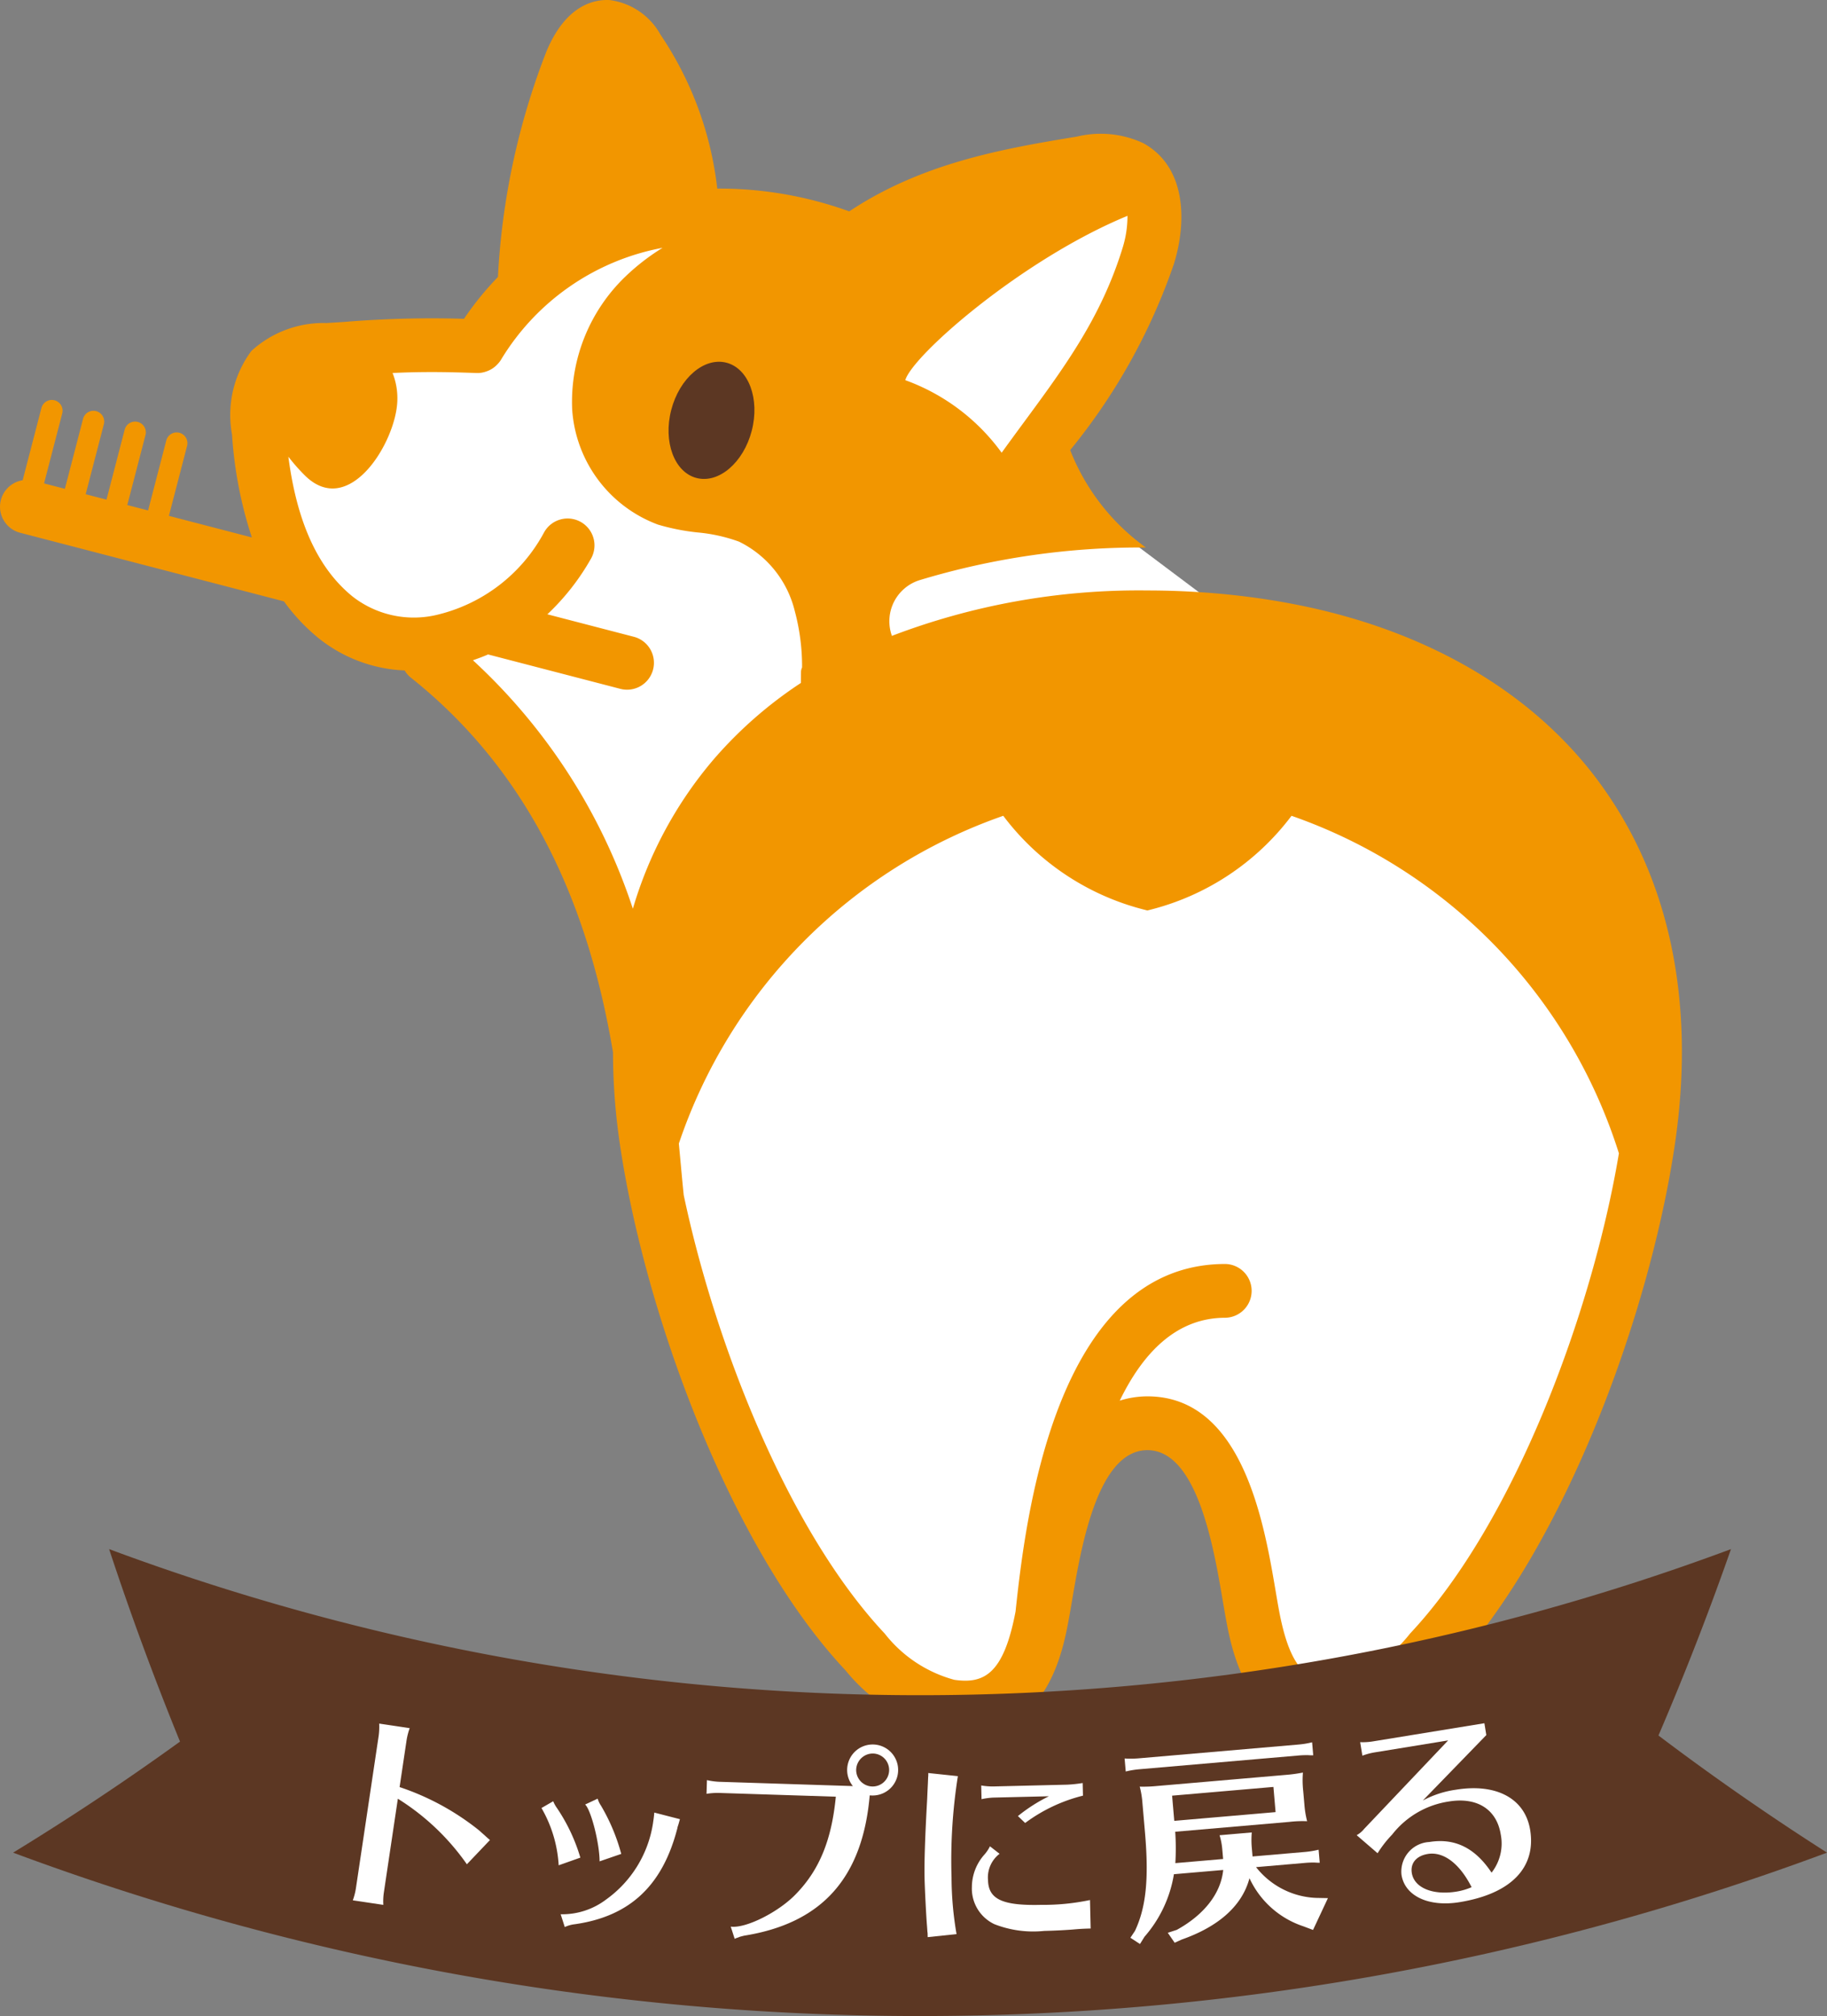
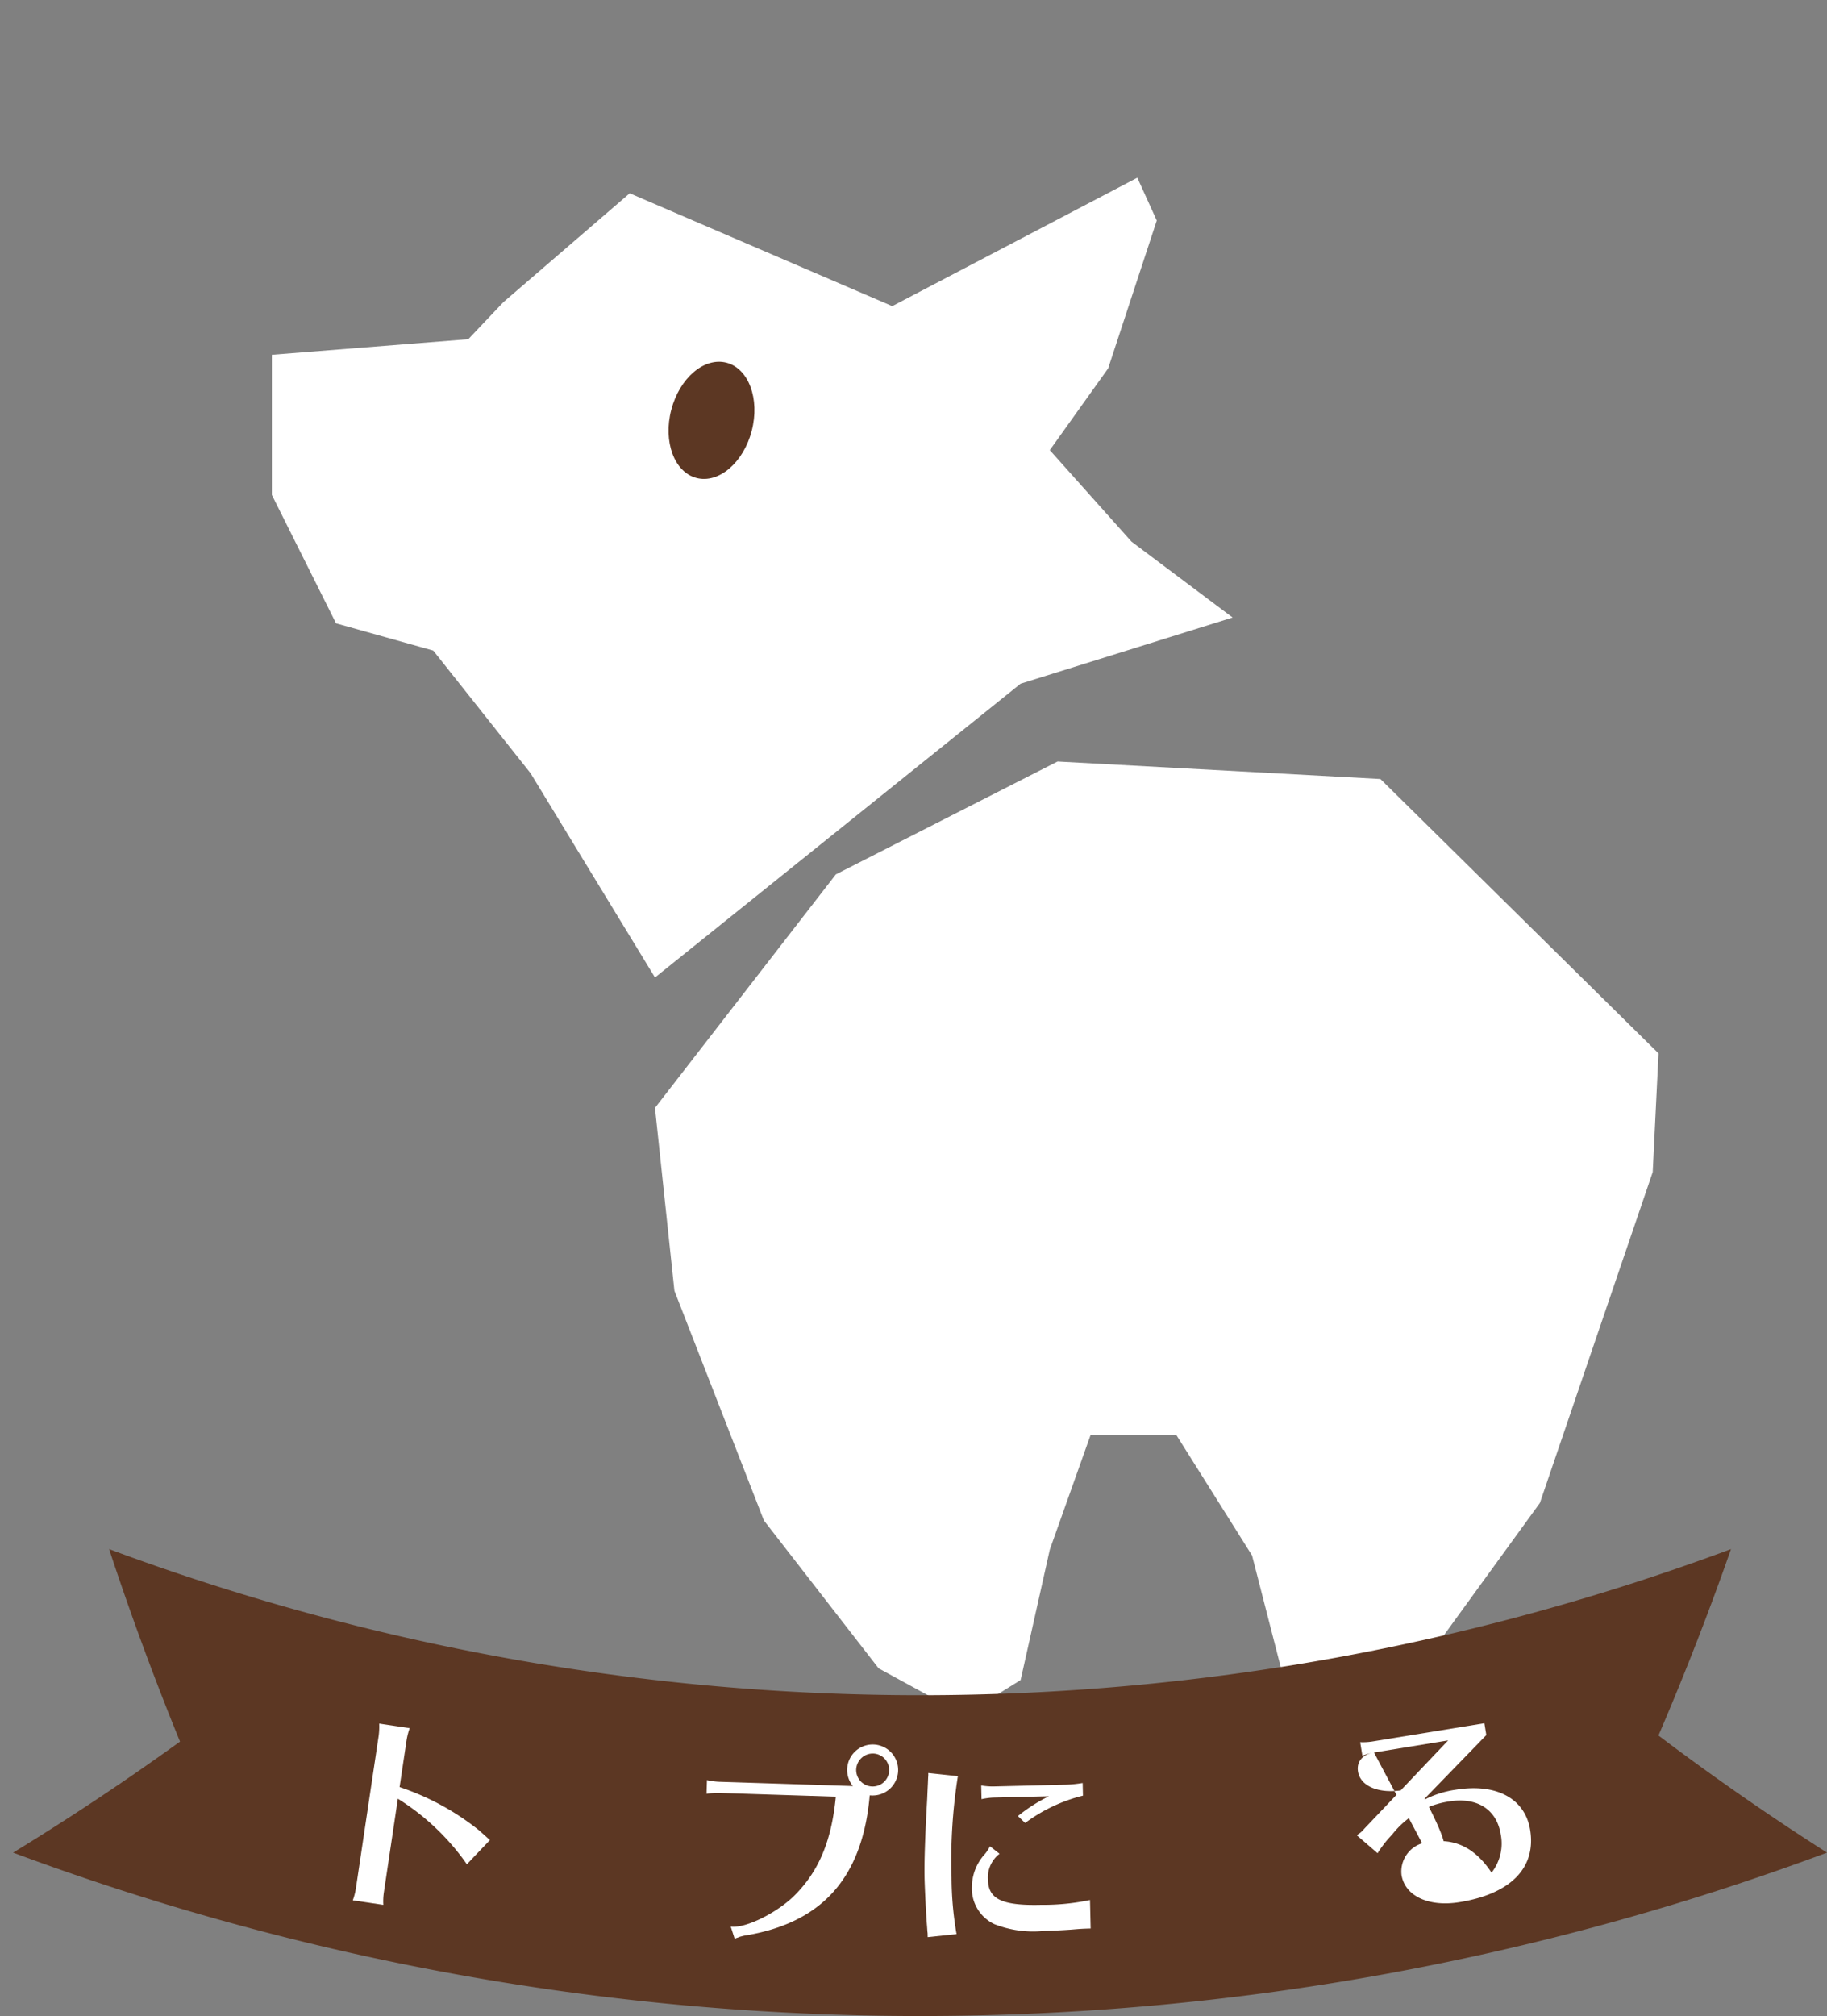
<svg xmlns="http://www.w3.org/2000/svg" width="162.18" height="178.855" viewBox="0 0 162.18 178.855">
  <rect x="0" y="0" width="162.18" height="178.855" fill="#808080" stroke="none" />
  <defs>
    <style>.cls-1{fill:#fff;}.cls-2{fill:#f29600;}.cls-3{fill:#5c3723;}</style>
  </defs>
  <title>アセット 1</title>
  <g id="レイヤー_2" data-name="レイヤー 2">
    <g id="デザイン">
      <polygon class="cls-1" points="109.417 54.784 100.439 48.049 93.189 39.935 98.368 32.685 102.684 19.565 100.958 15.765 79.204 27.16 55.898 17.147 44.676 26.815 41.569 30.095 24.132 31.476 24.132 43.907 29.83 55.301 38.461 57.717 47.093 68.594 58.142 86.721 90.599 60.653 109.417 54.784" />
      <polygon class="cls-1" points="58.142 98.288 74.198 77.573 93.879 67.558 122.538 69.112 147.225 93.454 146.708 103.986 136.695 133.335 126.163 147.837 120.467 151.981 114.251 150.083 111.143 137.997 104.411 127.292 96.814 127.292 93.189 137.479 90.599 149.046 85.592 152.154 77.995 148.009 67.81 134.889 59.868 114.518 58.142 98.288" />
-       <path class="cls-2" d="M143.113,71.066q-.628-.961-1.315-1.883l-.054-.075c-6.512-8.631-16.521-13.529-26.952-15.521l-.153-.03q-2.261-.43-4.628-.705a71.413,71.413,0,0,0-8.159-.468,61.449,61.449,0,0,0-22.682,4.029l-.05-.158a3.822,3.822,0,0,1,2.502-4.783,67.663,67.663,0,0,1,20.098-2.899,19.312,19.312,0,0,1-6.692-8.564l-.027-.081a53.544,53.544,0,0,0,9.208-16.52c1.173-3.804,1.075-8.613-2.716-10.704a8.951,8.951,0,0,0-5.89-.586c-6.441,1.061-13.688,2.296-20.218,6.635a33.945,33.945,0,0,0-11.715-2.022A30.527,30.527,0,0,0,58.635,3.081,6.045,6.045,0,0,0,54.131.007c-1.356-.078-3.886.408-5.618,4.539a63.894,63.894,0,0,0-4.311,20.027,27.013,27.013,0,0,0-3.013,3.711,95.496,95.496,0,0,0-10.656.278L28.988,28.66a9.479,9.479,0,0,0-6.674,2.475,9.525,9.525,0,0,0-1.718,7.414A36.762,36.762,0,0,0,22.356,47.68l-7.362-1.914,1.613-6.207a.954.954,0,0,0-1.847-.481l-1.613,6.208-1.847-.48,1.614-6.207a.954.954,0,1,0-1.846-.485l-.001.004L9.453,44.326l-1.847-.48,1.613-6.207a.954.954,0,1,0-1.847-.481L5.759,43.366l-1.848-.48,1.613-6.207A.954.954,0,1,0,3.678,36.193l-.001.005L2.012,42.605A2.382,2.382,0,0,0,1.787,47.264l23.419,6.087a17.101,17.101,0,0,0,3.091,3.28,13.073,13.073,0,0,0,7.619,2.849,2.34,2.34,0,0,0,.509.602C48.419,69.583,52.627,82.751,54.414,93.35a56.314,56.314,0,0,0,.605,8.113c2.194,14.958,9.78,35.811,20.036,46.727a16.084,16.084,0,0,0,8.979,5.559c8.727,1.259,10.297-7.197,10.818-9.973.102-.541.206-1.154.319-1.817.788-4.651,2.258-13.307,6.681-13.307s5.892,8.656,6.681,13.307c.113.664.217,1.276.319,1.817.485,2.587,1.895,10.099,9.138,10.098a11.841,11.841,0,0,0,1.679-.125,16.084,16.084,0,0,0,8.98-5.559c10.256-10.916,17.843-31.77,20.036-46.727C150.411,89.684,148.481,79.283,143.113,71.066ZM100.085,19.149a9.509,9.509,0,0,1-.437,2.854c-1.9,6.163-5.137,10.552-8.886,15.634q-.91,1.235-1.847,2.526a18.229,18.229,0,0,0-8.553-6.435C80.977,31.552,90.703,23.016,100.085,19.149ZM41.981,58.577c.451-.161.903-.318,1.343-.517l11.701,3.041a2.386,2.386,0,1,0,1.2-4.618h0L48.589,54.498A20.901,20.901,0,0,0,52.438,49.602a2.386,2.386,0,1,0-4.144-2.365l-.006.011a14.63,14.63,0,0,1-9.649,7.333,8.835,8.835,0,0,1-7.339-1.659c-3.067-2.483-4.939-6.56-5.702-12.405a16.868,16.868,0,0,0,1.427,1.626c3.946,3.963,8.119-2.923,8.244-6.562a6.059,6.059,0,0,0-.421-2.491c2.241-.103,4.242-.117,7.475.004.012 0.0.022-.006.034-.006.019 0.0.037.007.055.007a2.381,2.381,0,0,0,.762-.141,2.254,2.254,0,0,0,.218-.086,2.354,2.354,0,0,0,.532-.33,2.233,2.233,0,0,0,.23-.218,2.346,2.346,0,0,0,.295-.365,21.309,21.309,0,0,1,14.367-9.969,19.522,19.522,0,0,0-3.189,2.444,15.414,15.414,0,0,0-4.837,11.874,11.727,11.727,0,0,0,7.615,10.237,19.554,19.554,0,0,0,3.499.694,14.607,14.607,0,0,1,3.703.82,9.313,9.313,0,0,1,4.946,6.162,18.944,18.944,0,0,1,.646,5.0.95.95,0,0,0-.096.408l-.01.964A37.244,37.244,0,0,0,63.441,67.264,36.028,36.028,0,0,0,56.178,80.62,52.022,52.022,0,0,0,41.981,58.577Zm83.189,86.345a11.729,11.729,0,0,1-6.177,4.103c-2.648.376-4.396-.5-5.452-6.13-.097-.517-.196-1.102-.304-1.736-1.025-6.039-2.933-17.28-11.385-17.28a8.236,8.236,0,0,0-2.455.382c2.044-4.207,5.01-7.354,9.364-7.354a2.386,2.386,0,0,0,.014-4.771q-.007,0-.014,0c-15.222,0-17.777,23.071-18.612,30.832-1.058,5.561-2.799,6.439-5.438,6.058a11.73,11.73,0,0,1-6.176-4.103c-8.45-8.993-14.983-25.392-17.841-38.895-.085-.811-.168-1.704-.257-2.68-.055-.6-.115-1.242-.177-1.894A46.527,46.527,0,0,1,89.058,72.375a22.627,22.627,0,0,0,12.562,8.34l.232.059.232-.059a22.627,22.627,0,0,0,12.562-8.34A46.521,46.521,0,0,1,143.708,102.32C141.355,116.395,134.413,135.085,125.17,144.922Z" />
      <path class="cls-3" d="M64.487,32.178c-1.973-.513-4.167,1.361-4.901,4.185s.27,5.53,2.243,6.043,4.167-1.361,4.901-4.186S66.459,32.691,64.487,32.178Z" />
      <path class="cls-3" d="M1.163,164.36a230.824,230.824,0,0,0,161.017,0q-7.756-4.947-14.961-10.393,3.531-8.227,6.438-16.536a206.38,206.38,0,0,1-143.971,0q2.823,8.567,6.293,17.076Q8.837,159.671,1.163,164.36Z" />
      <path class="cls-1" d="M31.319,168.589a5.644,5.644,0,0,0,.27-1.036l2.027-13.572a6.223,6.223,0,0,0,.044-1.07l2.707.404a6.007,6.007,0,0,0-.27,1.036l-.626,4.192a22.782,22.782,0,0,1,7.056,3.841c.679.601.812.736.968.855l-2.051,2.153a21.073,21.073,0,0,0-6.127-5.815L34.07,167.924a5.482,5.482,0,0,0-.044,1.069Z" />
-       <path class="cls-1" d="M49.593,165.483a11.467,11.467,0,0,0-1.527-5.082l1.041-.601a2.831,2.831,0,0,0,.332.6,15.905,15.905,0,0,1,2.078,4.402Zm.177,4.343a6.45,6.45,0,0,0,4.035-1.309,10.228,10.228,0,0,0,4.158-6.75c.047-.339.082-.526.117-.962l2.278.587-.025.074c-.055.205-.11.41-.184.614a1.737,1.737,0,0,1-.06.262c-1.326,5-4.234,7.678-9.057,8.368a2.854,2.854,0,0,0-.898.251ZM53.225,165.133c-.003-1.582-.751-4.542-1.282-5.043l1.11-.519a2.285,2.285,0,0,0,.292.615,17.107,17.107,0,0,1,1.802,4.285Z" />
      <path class="cls-1" d="M62.755,157.925a6.046,6.046,0,0,0,1.06.148l11.893.382a2.263,2.263,0,1,1,1.685.834l-.19-.007c-.634,7.302-4.225,11.332-11.125,12.441-.153.033-.268.067-.402.102l-.173.07a1.184,1.184,0,0,0-.231.087l-.058.018-.346-1.076c1.382.178,4.379-1.361,5.877-2.987,2.007-2.103,3.081-4.73,3.45-8.541l-10.411-.335a6.218,6.218,0,0,0-1.067.08Zm13.247-.943a1.463,1.463,0,1,0,1.51-1.416A1.48,1.48,0,0,0,76.002,156.982Z" />
      <path class="cls-1" d="M82.341,171.478c-.021-.076-.026-.304-.053-.626-.081-.986-.193-3.265-.215-4.177-.035-1.444.043-3.746.23-7.058.036-.856.049-1.104.062-1.37l.024-.571a2.101,2.101,0,0,0,.01-.38l2.63.278a47.867,47.867,0,0,0-.562,8.985,29.959,29.959,0,0,0,.444,5.027l-2.56.271Zm14.475-.387c-.778.019-1.082.045-1.688.098-.798.057-1.595.096-2.431.115a9.464,9.464,0,0,1-4.424-.597,3.489,3.489,0,0,1-2-3.297,4.354,4.354,0,0,1,1.128-2.897,3.474,3.474,0,0,0,.477-.715l.853.664a2.639,2.639,0,0,0-1.026,2.344c.04,1.69,1.29,2.269,4.709,2.186a20.153,20.153,0,0,0,4.343-.428Zm-8.624-11.615a6.179,6.179,0,0,0-1.062.14l-.029-1.216a5.986,5.986,0,0,0,1.067.088l6.554-.158a11.864,11.864,0,0,0,1.384-.147l.027,1.121a14.41,14.41,0,0,0-5.131,2.424l-.643-.612a14.444,14.444,0,0,1,2.752-1.758Z" />
-       <path class="cls-1" d="M116.365,155.725l-.268-.015c-.21-.001-.458.001-.78.028l-14.126,1.219a8.119,8.119,0,0,0-1.261.204l-.1-1.155a8.612,8.612,0,0,0,1.277-.015l14.126-1.219a7.546,7.546,0,0,0,1.241-.202l.1,1.155Zm-7.866,8.328a6.052,6.052,0,0,0-.24-1.238l2.859-.247a7.852,7.852,0,0,0-.006,1.26l.075.871,4.602-.396a8.009,8.009,0,0,0,1.261-.204l.1,1.155-.21-.001-.269-.016c-.21-.001-.477.003-.799.031l-4.374.377a7.141,7.141,0,0,0,5.31,2.729l1.07.021-1.321,2.823-.867-.326A8.058,8.058,0,0,1,110.915,166.63c-.016.039-.014.059-.044.156-.693,2.349-2.732,4.146-5.973,5.284l-.625.283-.609-.883.798-.26c2.458-1.356,3.916-3.256,4.12-5.314l-4.375.377a11.143,11.143,0,0,1-2.611,5.548l-.402.645-.85-.556.405-.607c.984-2.088,1.243-4.609.895-8.662l-.216-2.499-.018-.209a7.938,7.938,0,0,0-.238-1.429,12.349,12.349,0,0,0,1.56-.059l11.361-.979a13.311,13.311,0,0,0,1.565-.211,8.707,8.707,0,0,0,.028,1.657l.087,1.003.018.209.013.151a8.675,8.675,0,0,0,.227,1.297,9.783,9.783,0,0,0-1.578.06l-10.131.873a21.783,21.783,0,0,1,.011,2.784l4.242-.365Zm-4.453-4.748.192,2.234,8.994-.775-.192-2.234Z" />
-       <path class="cls-1" d="M121.968,155.475a5.863,5.863,0,0,0-1.032.283l-.195-1.2a5.463,5.463,0,0,0,1.069-.058l9.957-1.621.171,1.051-5.638,5.807a8.774,8.774,0,0,1,2.942-.96c3.601-.586,6.135.792,6.587,3.567.546,3.356-1.715,5.669-6.271,6.41-2.738.445-4.843-.54-5.148-2.415a2.628,2.628,0,0,1,2.47-2.924c2.27-.369,4.071.531,5.524,2.72a4.185,4.185,0,0,0,.812-3.404c-.359-2.213-2.099-3.316-4.593-2.91a7.854,7.854,0,0,0-5.046,2.938,10.065,10.065,0,0,0-1.291,1.653l-1.858-1.603a2.165,2.165,0,0,0,.661-.551l7.461-7.855Zm4.776,9.002c-1.013.165-1.562.812-1.419,1.693.214,1.313,1.863,1.988,3.964,1.646a5.595,5.595,0,0,0,1.342-.392C129.58,165.343,128.15,164.248,126.744,164.477Z" />
+       <path class="cls-1" d="M121.968,155.475a5.863,5.863,0,0,0-1.032.283l-.195-1.2a5.463,5.463,0,0,0,1.069-.058l9.957-1.621.171,1.051-5.638,5.807a8.774,8.774,0,0,1,2.942-.96c3.601-.586,6.135.792,6.587,3.567.546,3.356-1.715,5.669-6.271,6.41-2.738.445-4.843-.54-5.148-2.415a2.628,2.628,0,0,1,2.47-2.924c2.27-.369,4.071.531,5.524,2.72a4.185,4.185,0,0,0,.812-3.404c-.359-2.213-2.099-3.316-4.593-2.91a7.854,7.854,0,0,0-5.046,2.938,10.065,10.065,0,0,0-1.291,1.653l-1.858-1.603a2.165,2.165,0,0,0,.661-.551l7.461-7.855Zc-1.013.165-1.562.812-1.419,1.693.214,1.313,1.863,1.988,3.964,1.646a5.595,5.595,0,0,0,1.342-.392C129.58,165.343,128.15,164.248,126.744,164.477Z" />
    </g>
  </g>
</svg>